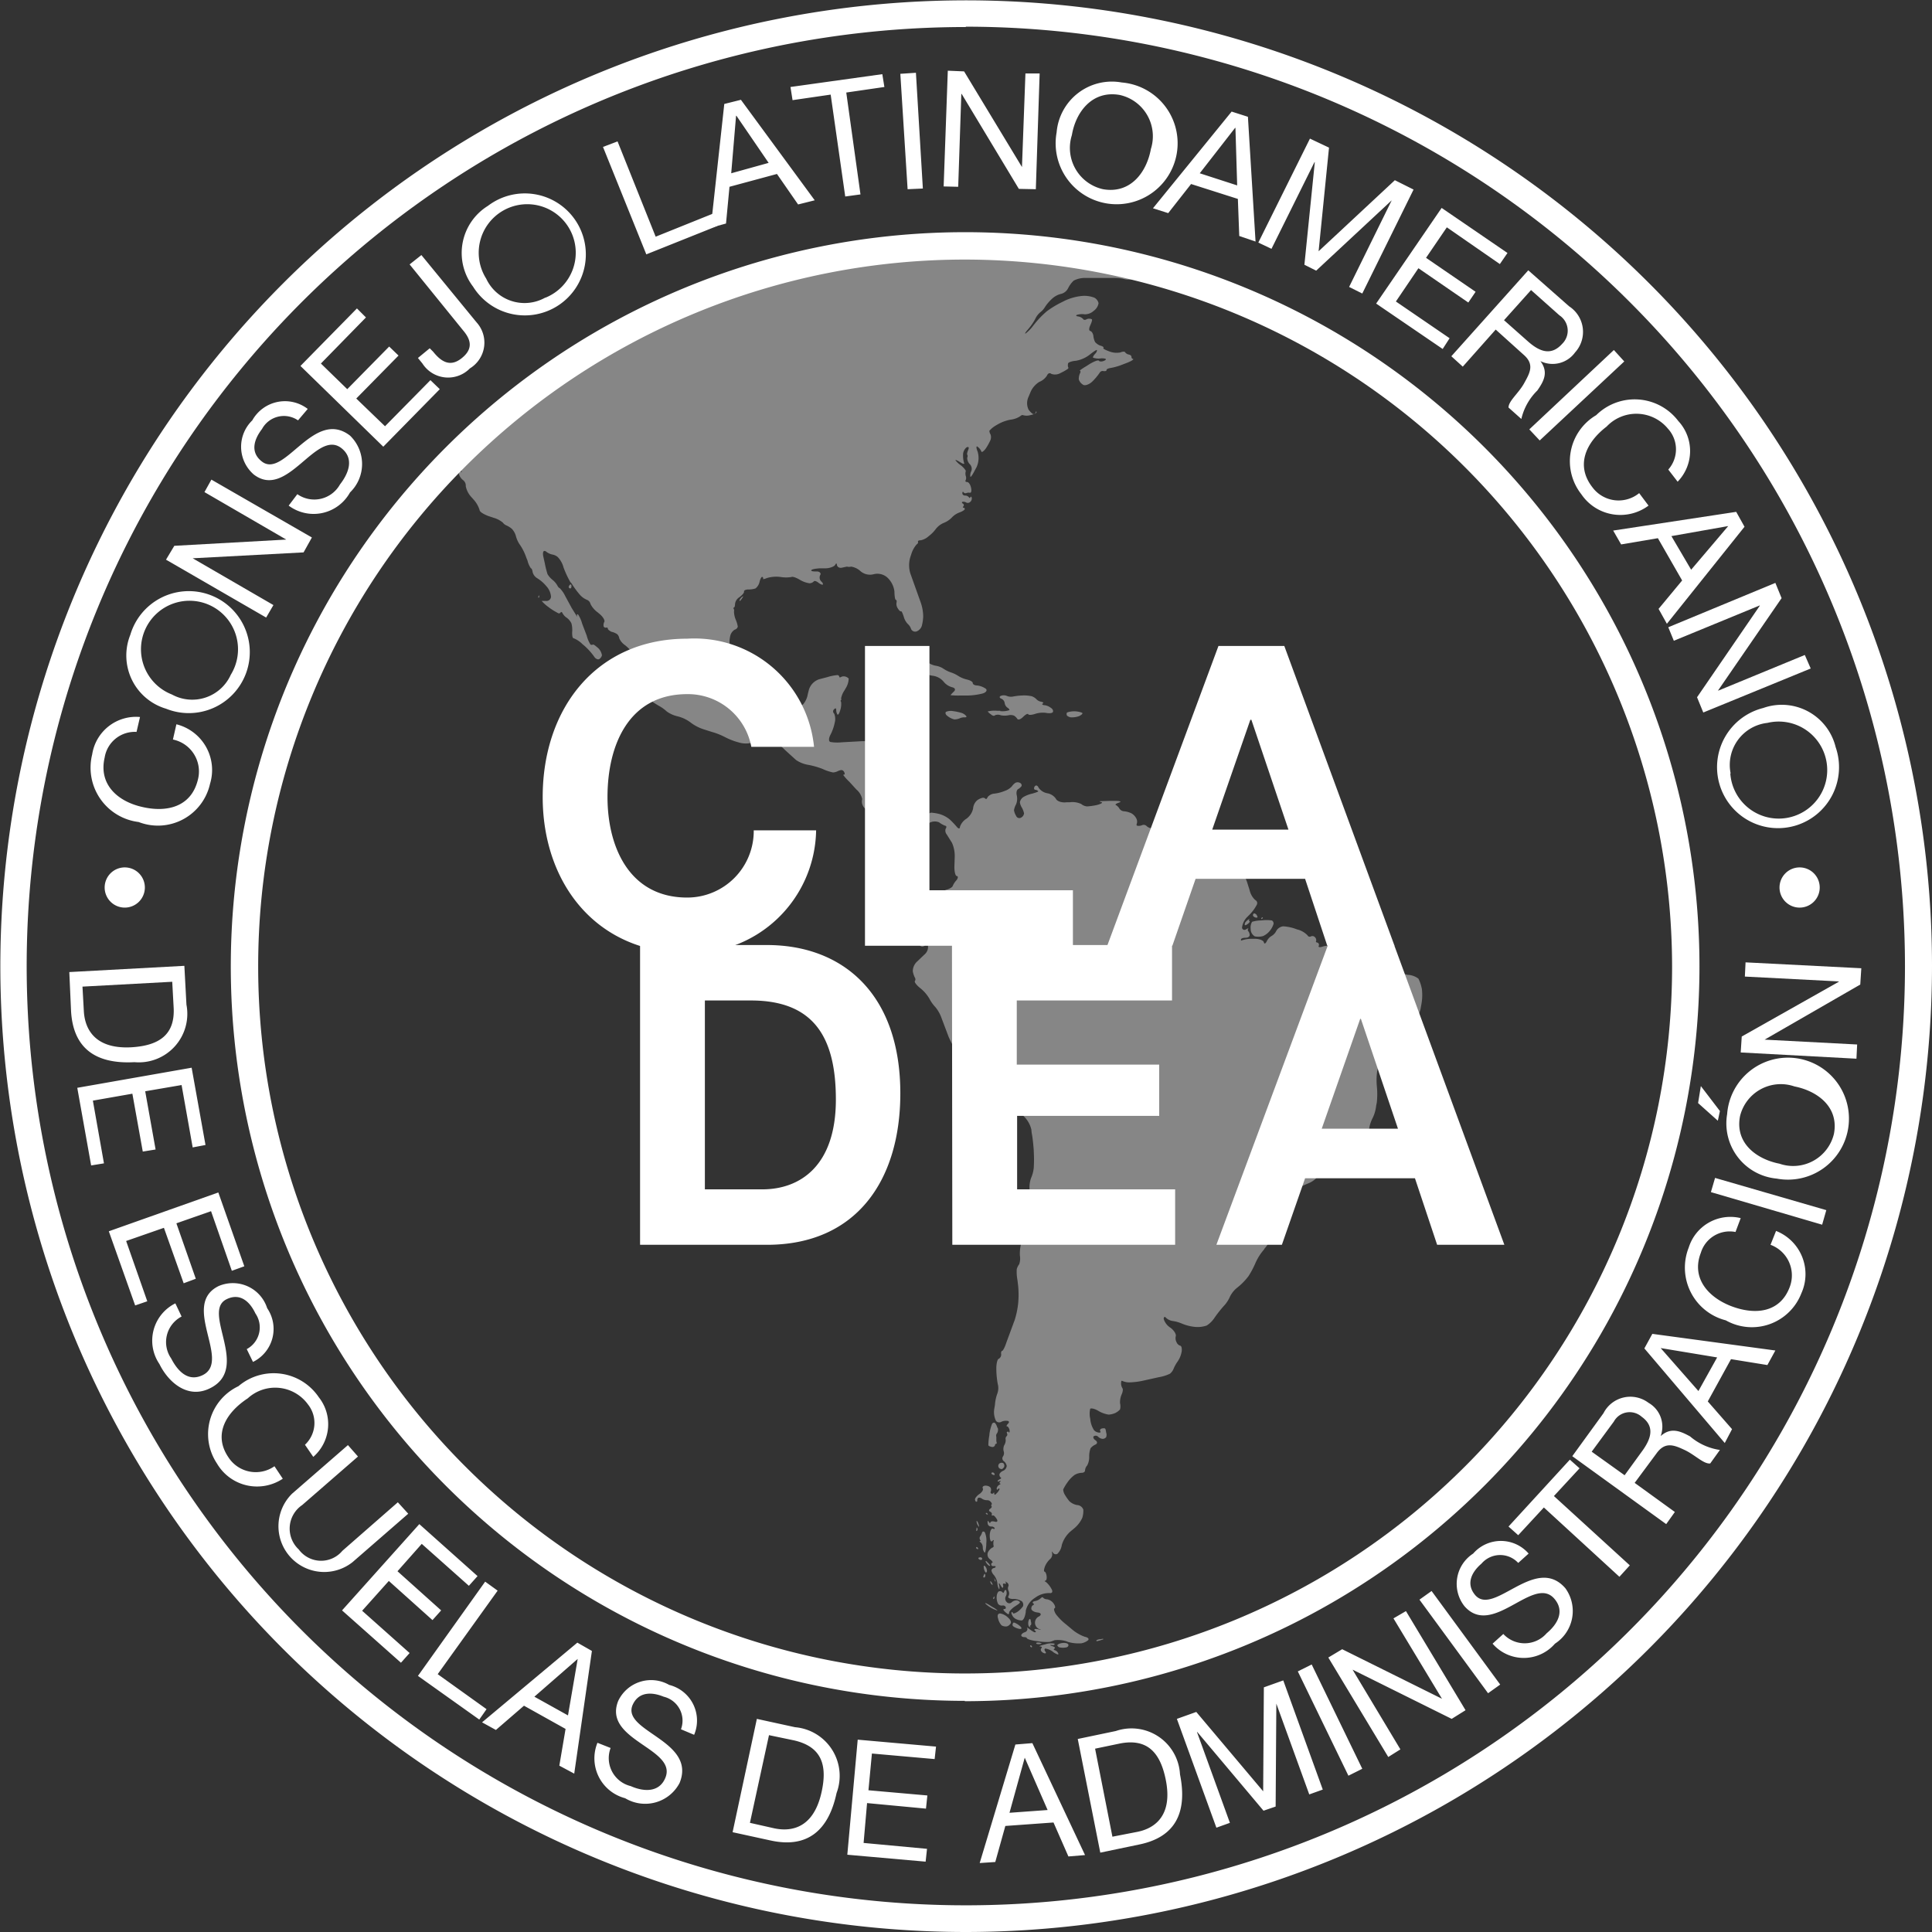
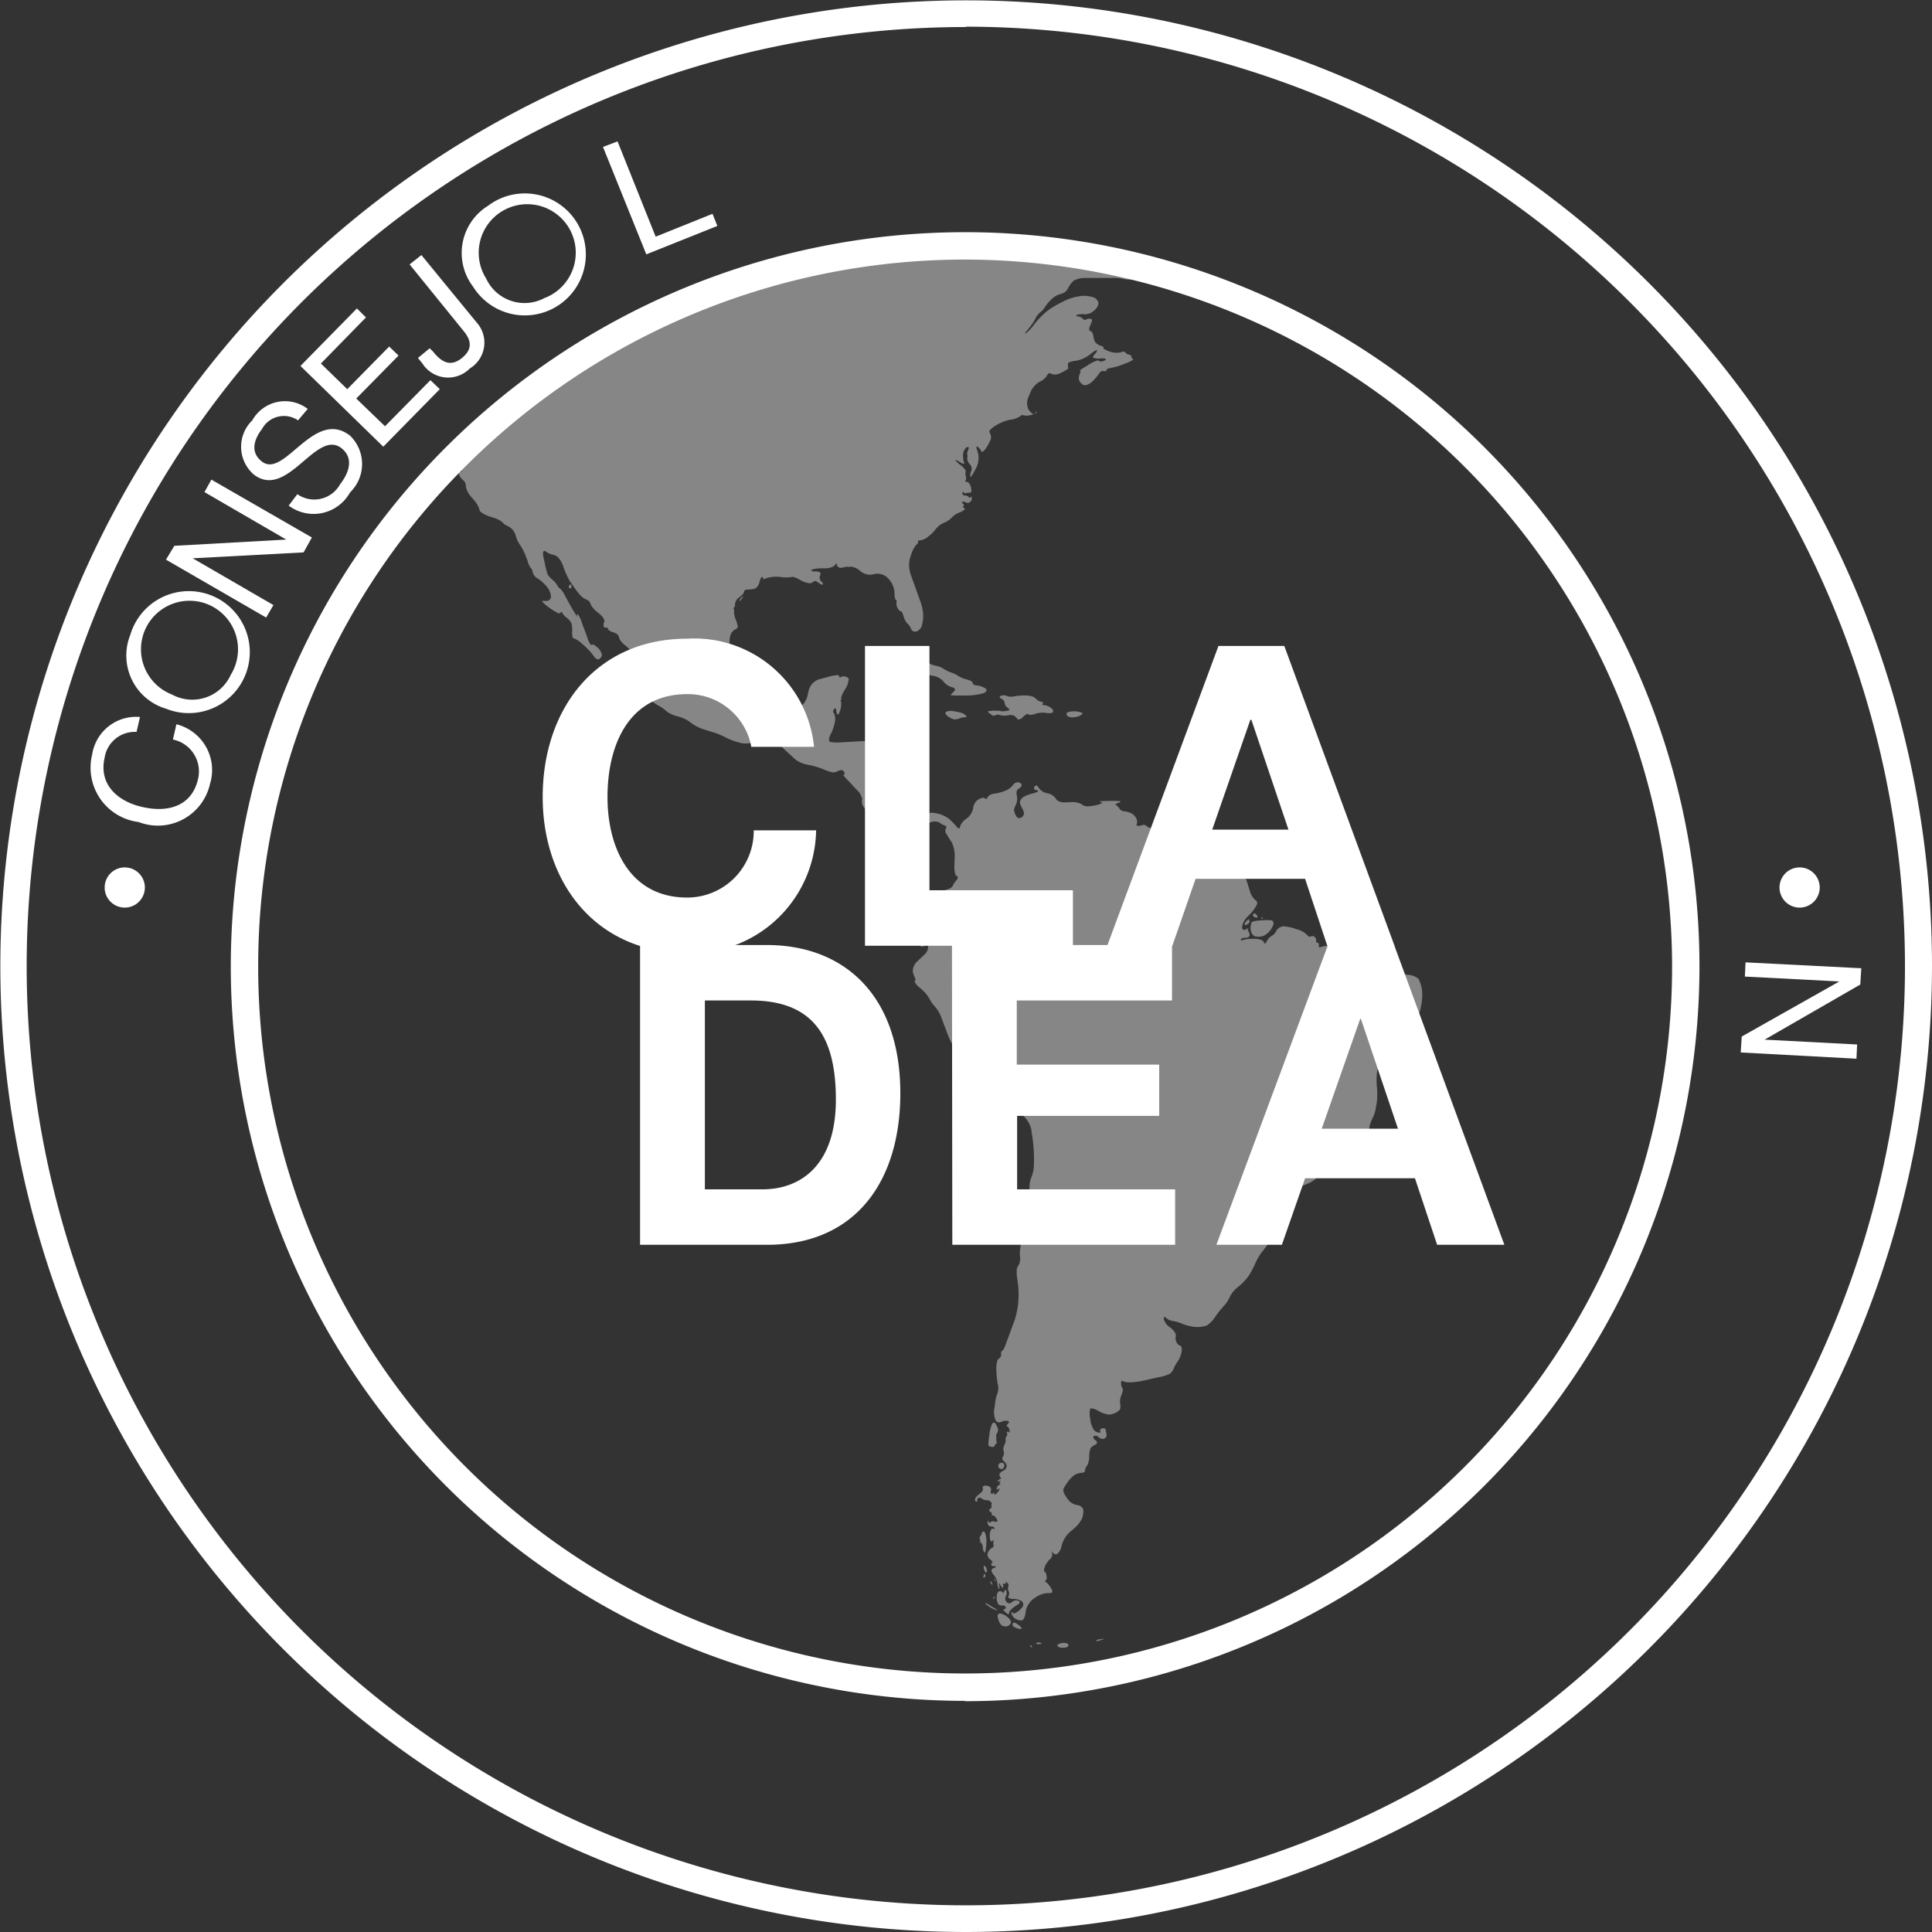
<svg xmlns="http://www.w3.org/2000/svg" viewBox="0 0 55.75 55.75">
  <rect x="0" y="0" width="55.75" height="55.75" fill="#333333" stroke="none" />
  <path fill="#868686" d="M28.3 44.51a.2.2 0 0 1 .06.15.22.22 0 0 0 .05.14c.02.02.04-.08.05-.22v-.04a.64.64 0 0 0-.04-.32c-.03-.04-.07-.03-.08 0a.35.35 0 0 1-.06.12.09.09 0 0 0 0 .09c.02.03.02.04 0 .04s-.02.01.02.04M28.43 46.27a.85.85 0 0 0 .26.17c.12.05.12.04 0-.04l-.07-.04c-.12-.08-.2-.12-.19-.09M21.34 17.33c0 .03.03 0 .07-.06s.05-.08.01-.05a.23.23 0 0 0-.08.1M36.03 26.53a.32.32 0 0 0-.08.07.1.1 0 0 0-.03.09c.01.02.05 0 .1-.04s.05-.07.03-.08-.02-.02 0-.04.01-.02-.02 0M29.04 45.9c-.02-.03-.04-.03-.06.02s-.03.05-.05.03a.09.09 0 0 0-.1-.03c-.03 0-.07.08-.07.16a.41.41 0 0 0 .04.2.13.13 0 0 0 .12.05.09.09 0 0 1 .1.04c.01.04 0 .06-.04.06s-.03.03.01.07a.6.6 0 0 0 .1.08c.02 0 .03-.02.03-.05s.07-.11.16-.17.16-.1.15-.13a.13.13 0 0 0-.1-.05.2.2 0 0 0-.14.06.1.1 0 0 1-.14-.01.14.14 0 0 1-.03-.16.2.2 0 0 0 .02-.16M28.87 46.56c-.07-.01-.1.05-.07.14a.43.43 0 0 0 .1.2.23.23 0 0 0 .16.03.19.19 0 0 0 .1-.08c.03-.04 0-.11-.07-.17a.43.43 0 0 0-.22-.12M27.5 20.52a.36.36 0 0 0-.2.02c-.03.02-.02.08.04.12a.5.5 0 0 0 .2.1.44.44 0 0 0 .15-.03.3.3 0 0 1 .15-.03c.04 0 .06-.01.04-.04a.3.3 0 0 0-.14-.09 1.56 1.56 0 0 0-.24-.05M28.66 46.12c0 .03.02.03.03 0s.01-.06 0-.05-.03.03-.03.05M28.64 45.7l-.05-.07c-.01-.01-.02 0-.01.03a.12.12 0 0 0 .05.07c.02.01.02 0 0-.03M28.73 45.63a.26.26 0 0 0-.04-.09l.01.05c.01.05.03.06.03.03M28.45 45.38c.01 0 .03-.02.03-.05a.22.22 0 0 0-.05-.13c-.04-.04-.05-.02-.04.05s.05.13.06.13" />
  <path fill="#868686" d="M33.03 7.98a.03.03 0 0 0 .02.03.74.74 0 0 0 .21-.17l.04-.04A20.83 20.83 0 0 0 13 13.3a.86.86 0 0 0 .14.17c.03.02.06.01.06-.01a.09.09 0 0 1 .1-.05c.05 0 .06.03.03.05a.1.1 0 0 0-.02.12c.02.05.02.06 0 .04s-.06-.05-.07-.04a.22.22 0 0 0 .01.12.34.34 0 0 0 .12.16.2.2 0 0 1 .07.17.64.64 0 0 0 .15.3l.08.09a.81.81 0 0 1 .17.3c0 .05.12.12.25.17l.15.05a.73.73 0 0 1 .27.14.24.24 0 0 0 .1.08.66.66 0 0 1 .16.1.5.5 0 0 1 .12.22.76.76 0 0 0 .12.25 1.55 1.55 0 0 1 .18.37l.03.07a.67.67 0 0 0 .1.23c.02 0 .04.04.05.11a.29.29 0 0 0 .14.18 1.08 1.08 0 0 1 .26.23.5.5 0 0 1 .13.3.13.13 0 0 1-.15.12h-.12a1.15 1.15 0 0 0 .2.18l.04.03a1.88 1.88 0 0 0 .25.15.06.06 0 0 0 .06-.03c.01-.02.04-.01.05.02a.37.37 0 0 0 .13.14.44.44 0 0 1 .13.16.76.76 0 0 1 .02.26c0 .1.01.17.05.17a.77.77 0 0 1 .25.17l.06.05a1.93 1.93 0 0 1 .27.3c.04.07.11.1.15.08a.19.19 0 0 0 .08-.11.37.37 0 0 0-.1-.2c-.08-.07-.14-.12-.16-.11a.08.08 0 0 1-.07 0 .88.88 0 0 1-.11-.26L16.8 18a.93.93 0 0 0-.12-.27c-.02-.01-.04 0-.03.03s0 .04 0 .03l-.15-.24-.19-.35a.85.85 0 0 0-.16-.23c-.02 0-.05-.04-.07-.08a.56.56 0 0 0-.14-.16.67.67 0 0 1-.14-.16 2.8 2.8 0 0 1-.08-.32l-.04-.18c-.03-.14 0-.2.07-.16a.44.44 0 0 0 .18.09.34.34 0 0 1 .16.07.68.68 0 0 1 .17.3 2.77 2.77 0 0 0 .2.43l.03.03a2.56 2.56 0 0 0 .25.34.55.55 0 0 0 .2.14.17.17 0 0 1 .1.12.68.68 0 0 0 .22.25l.02.02c.11.08.18.2.16.24a.2.2 0 0 0-.02.14.07.07 0 0 0 .08.03.03.03 0 0 1 .04.03c0 .03.05.06.1.09a.48.48 0 0 1 .17.07.21.21 0 0 1 .06.12.47.47 0 0 0 .17.2 1.42 1.42 0 0 1 .24.25 1.1 1.1 0 0 0 .2.21.81.81 0 0 1 .19.32.58.58 0 0 1 .04.3c-.02.05-.03.1 0 .13s0 .05-.04.06-.05.07-.03.13a.46.46 0 0 0 .12.18 2.4 2.4 0 0 0 .24.16 1.15 1.15 0 0 1 .24.17.88.88 0 0 0 .31.14 1.02 1.02 0 0 1 .38.18 1.24 1.24 0 0 0 .39.2l.22.07a2 2 0 0 1 .4.16 1.97 1.97 0 0 0 .4.15.71.71 0 0 0 .43-.02 1.38 1.38 0 0 1 .25-.1.87.87 0 0 1 .24.05 1.25 1.25 0 0 1 .36.25l.03.03.32.29a.87.87 0 0 0 .35.14 2.29 2.29 0 0 1 .42.12 1.26 1.26 0 0 0 .3.1.36.36 0 0 0 .14-.04.33.33 0 0 1 .1-.03.1.1 0 0 1 .08.06c.02.04.02.07 0 .07l-.03.01a1.48 1.48 0 0 0 .18.2l.2.22a.5.5 0 0 1 .17.28.27.27 0 0 0 .14.31c.06.03.1.04.1.01a.08.08 0 0 0-.02-.07c-.02-.02-.01-.03.01-.03s.07.05.11.1a.57.57 0 0 0 .2.15.23.23 0 0 1 .13.15.14.14 0 0 0 .06.11c.03.02.06.01.06-.01s.03-.02.05 0a.4.4 0 0 1 .06.1c.01.02.03.02.04 0a.32.32 0 0 1 .19 0 .42.42 0 0 1 .23.1c.04.06.1.1.12.08s.06.02.06.07.04.1.07.1a.3.3 0 0 0 .12-.05.08.08 0 0 0 .01-.13.2.2 0 0 1-.04-.11.75.75 0 0 1 .2-.17.32.32 0 0 1 .32-.04.71.71 0 0 0 .18.1c.03 0 .04.04.01.08a.17.17 0 0 0 .03.17l.15.24a.93.93 0 0 1 .08.39l-.01.31c0 .14.03.26.07.26s.04.06-.01.12a.57.57 0 0 0-.11.17c-.01.03-.09.08-.17.1a.2.2 0 0 0-.15.15.2.2 0 0 1-.06.15c-.03.01-.05.05-.04.07s-.08.08-.18.13-.2.15-.2.2a.87.87 0 0 1-.04.23.45.45 0 0 1-.12.19.4.4 0 0 0-.06.25.38.38 0 0 0 .08.25.1.1 0 0 0 .14-.01c.03-.04.06-.05.08-.02a.26.26 0 0 1 0 .14.3.3 0 0 1-.1.15l-.21.2a.38.38 0 0 0-.12.28.65.65 0 0 0 .06.18.09.09 0 0 1 0 .1c-.02.03.05.12.15.2a1.1 1.1 0 0 1 .27.31 1.06 1.06 0 0 0 .17.24 1.02 1.02 0 0 1 .18.32l.2.53a2.56 2.56 0 0 0 .24.44l.12.18a.95.95 0 0 1 .15.37.62.62 0 0 0 .19.34 3.17 3.17 0 0 0 .4.31v.01a2.54 2.54 0 0 0 .45.23 1.8 1.8 0 0 1 .43.25l.17.15a.79.79 0 0 1 .24.4l.01.1c.03.14.05.37.06.5v.03a3.85 3.85 0 0 1 0 .48.99.99 0 0 1-.08.3.8.8 0 0 0-.04.33v.17a1.13 1.13 0 0 1-.02.35.88.88 0 0 0-.04.27 1.77 1.77 0 0 1-.08.42l-.08.26a1.19 1.19 0 0 0-.06.43.51.51 0 0 1-.02.25.45.45 0 0 0-.07.14 1.26 1.26 0 0 0 .02.32l.02.17a2.61 2.61 0 0 1 0 .5 2.42 2.42 0 0 1-.1.48l-.24.65c-.04.13-.1.24-.12.24s-.04.04-.03.1a.14.14 0 0 1-.07.13c-.04.01-.07.14-.07.28a2.53 2.53 0 0 0 .04.44.46.46 0 0 1-.01.28 1.2 1.2 0 0 0-.07.33l-.02.12a.57.57 0 0 0 .05.34.12.12 0 0 0 .15.03.29.29 0 0 1 .17-.03c.06 0 .07.04.03.08s-.06.08-.03.08.06.06.07.1 0 .1-.02.07-.03-.02-.05-.01 0 .03 0 .05a.06.06 0 0 1-.01.07.1.1 0 0 0-.03.1.27.27 0 0 1-.04.16.26.26 0 0 0-.02.17.17.17 0 0 1-.02.16.1.1 0 0 0 .02.13.22.22 0 0 1 .09.14.17.17 0 0 1-.1.14c-.07.03-.11.08-.11.11a.1.1 0 0 0 .03.08c.03.01.02.04-.01.05a.2.2 0 0 0-.07.05c-.01.02.01.03.05.01s.04 0 .02.02-.03.04 0 .05 0 .02-.03.04a.15.15 0 0 0-.07.1c0 .04.02.05.04.02s.05-.02.04.01a.37.37 0 0 1-.09.12c-.03.04-.06.04-.06 0s-.01-.04-.02-.02a.05.05 0 0 1-.06.02.04.04 0 0 1-.02-.06.16.16 0 0 0 0-.1c-.02-.04-.08-.07-.15-.07s-.1.04-.08.08-.02.1-.08.15a.4.4 0 0 0-.14.14.09.09 0 0 0 .02.09c.03.01.04 0 .04-.03a.09.09 0 0 1 .03-.08.13.13 0 0 1 .11.03.27.27 0 0 0 .15.04.13.13 0 0 1 .1.05c.03.03.04.06.02.08a.03.03 0 0 0 0 .04c.02.02 0 .05-.04.08s-.04.06 0 .08.06.05.05.08 0 .04.03.03.07.04.11.1.02.1-.05.08-.12-.01-.13.02-.03.02-.05-.02-.04-.02-.03.04a.1.1 0 0 0 .1.1.11.11 0 0 1 .1.04c.01.03-.01.04-.05.02s-.09.08-.09.2.03.2.07.16.06-.04.04 0a.35.35 0 0 0 0 .13c.01.02 0 .05-.04.06a.32.32 0 0 0-.12.13.17.17 0 0 0 .05.2c.06.04.1.1.08.1a.05.05 0 1 0 .03.1c.03 0 .06 0 .06.02s-.02.03-.06.04a.08.08 0 0 0-.06.07.25.25 0 0 0 .07.13.49.49 0 0 1 .1.23.4.4 0 0 0 .05.18c.01 0 .02-.05 0-.12s0-.07.04 0 .06.09.07.07a.09.09 0 0 0 0-.08c0-.03.01-.04.05-.03s.05 0 .03-.04-.02-.03.03 0 .06.08.05.11a.15.15 0 0 0 0 .13.17.17 0 0 1 0 .16c-.03.04.03.08.13.08a.44.44 0 0 1 .26.07.14.14 0 0 1 .03.14.63.63 0 0 1-.16.16c-.06.04-.12.06-.13.04s-.01-.04-.03-.03-.02.03 0 .07a.24.24 0 0 0 .1.12.37.37 0 0 0 .18.05c.05 0 .1-.1.12-.25v-.03a.6.6 0 0 1 .26-.37l.06-.04a.67.67 0 0 1 .37-.1c.08.01.1-.05.04-.14a.67.67 0 0 0-.16-.19c-.03 0-.03-.02 0-.03s.04-.07.03-.14-.04-.12-.06-.12-.02-.05.01-.14a.6.6 0 0 1 .15-.22.18.18 0 0 0 .06-.17c-.01-.06 0-.06.02-.02a.1.1 0 0 0 .13.04.45.45 0 0 0 .13-.26.84.84 0 0 1 .24-.38l.12-.1a.85.85 0 0 0 .23-.3.66.66 0 0 0 .03-.24.2.2 0 0 0-.18-.13.43.43 0 0 1-.23-.12 1.67 1.67 0 0 1-.13-.19.32.32 0 0 1-.04-.14 1.21 1.21 0 0 1 .12-.2.87.87 0 0 1 .21-.22.44.44 0 0 1 .2-.06c.06 0 .1-.03.1-.07a.23.23 0 0 1 .06-.14.5.5 0 0 0 .06-.26.66.66 0 0 1 .04-.24.4.4 0 0 1 .15-.11c.05-.03.05-.08-.01-.12s-.08-.1-.04-.12a.1.1 0 0 1 .12.02.2.2 0 0 0 .13.06.13.13 0 0 0 .1-.05.2.2 0 0 0 0-.13.74.74 0 0 0-.02-.1c-.01-.03-.05-.03-.1-.02s-.07.05-.05.08 0 .04-.03.04a.22.22 0 0 1-.15-.07.7.7 0 0 1-.11-.33.63.63 0 0 1 0-.29c.03-.02.13 0 .23.06a.82.82 0 0 0 .3.11.53.53 0 0 0 .2-.05.44.44 0 0 0 .13-.1.38.38 0 0 0 0-.18.57.57 0 0 1 .05-.26c.03-.07.04-.14.02-.17a.26.26 0 0 1-.04-.14c0-.06.01-.09.04-.07a.48.48 0 0 0 .2.04 2.05 2.05 0 0 0 .4-.05l.45-.1a1.17 1.17 0 0 0 .32-.1.35.35 0 0 0 .1-.13 1.06 1.06 0 0 1 .12-.22.71.71 0 0 0 .12-.3c.01-.09-.01-.16-.05-.16a.18.18 0 0 1-.1-.1.25.25 0 0 1-.02-.18c.01-.06-.06-.17-.16-.24a.46.46 0 0 1-.19-.25c0-.06.03-.08.07-.03a.36.36 0 0 0 .2.09 1.08 1.08 0 0 1 .27.08 1.32 1.32 0 0 0 .37.09.81.81 0 0 0 .33-.04.75.75 0 0 0 .23-.23 3.6 3.6 0 0 1 .26-.33.92.92 0 0 0 .18-.27.76.76 0 0 1 .22-.27 1.8 1.8 0 0 0 .32-.33 2.6 2.6 0 0 0 .2-.38 1.53 1.53 0 0 1 .25-.39v-.01a.84.84 0 0 0 .2-.37 1.14 1.14 0 0 1 .05-.2.09.09 0 0 0 0-.07.73.73 0 0 1-.05-.2.52.52 0 0 1 .05-.26 1.58 1.58 0 0 1 .25-.3l.14-.13a1.88 1.88 0 0 1 .42-.27l.18-.08a.72.72 0 0 0 .26-.16c.01-.03.14-.06.27-.06l.22-.01a.54.54 0 0 0 .29-.07.78.78 0 0 1 .16-.15.48.48 0 0 0 .16-.22 1.74 1.74 0 0 1 .17-.34l.1-.16a1.33 1.33 0 0 0 .16-.43.98.98 0 0 1 .1-.3 1.05 1.05 0 0 0 .1-.35l.02-.1a2.32 2.32 0 0 0 0-.47 1.9 1.9 0 0 1 .01-.43.39.39 0 0 1 .16-.26.84.84 0 0 0 .24-.3l.02-.03a1.58 1.58 0 0 1 .28-.37 3.1 3.1 0 0 0 .32-.35l.02-.03a1.32 1.32 0 0 0 .21-.45l.02-.11a1.46 1.46 0 0 0 .02-.47 1.12 1.12 0 0 0-.1-.3.55.55 0 0 0-.31-.11 1.09 1.09 0 0 1-.45-.2l-.36-.29a1.42 1.42 0 0 0-.27-.18 1.65 1.65 0 0 0-.33-.03h-.12a1.72 1.72 0 0 1-.5-.08l-.03-.02a.61.61 0 0 0-.38-.02c-.08.03-.14.03-.13-.01a.07.07 0 0 0-.03-.1c-.04 0-.06-.03-.04-.05a.12.12 0 0 0-.03-.1.1.1 0 0 0-.12-.03.07.07 0 0 1-.1-.03.63.63 0 0 0-.26-.16l-.04-.01a1.32 1.32 0 0 0-.4-.09.26.26 0 0 0-.2.13.34.34 0 0 1-.14.15.36.36 0 0 0-.14.16c-.04.07-.07.07-.08.02s-.12-.1-.26-.1h-.12a.91.91 0 0 0-.27.05c-.01.01-.01 0-.01-.03s.06-.05.13-.05.12-.03.12-.08a.18.18 0 0 0-.04-.11.05.05 0 0 1 0-.07c.01-.02-.02-.01-.07.02a.07.07 0 0 1-.11-.05.52.52 0 0 1 .15-.31l.08-.08a1.18 1.18 0 0 0 .2-.28.1.1 0 0 0-.05-.13.55.55 0 0 1-.16-.28L36 25.5a1 1 0 0 0-.13-.28c-.03-.02-.06-.03-.07-.02s-.05 0-.07-.04a.9.9 0 0 0-.17-.17 1.67 1.67 0 0 0-.32-.18.47.47 0 0 0-.22-.06c-.01.01-.02 0-.02-.01s-.07-.06-.15-.08a1.95 1.95 0 0 0-.41-.02h-.16a.51.51 0 0 1-.36-.1.58.58 0 0 0-.24-.17.25.25 0 0 1-.15-.15.5.5 0 0 0-.17-.23.55.55 0 0 0-.18-.1.22.22 0 0 1-.1-.06.12.12 0 0 0-.12-.02.24.24 0 0 1-.12.02c-.04 0-.05-.02-.04-.05a.2.2 0 0 0 0-.14.36.36 0 0 0-.15-.17.6.6 0 0 0-.22-.06.17.17 0 0 1-.13-.08.27.27 0 0 0-.1-.1c-.03-.01 0-.04.09-.07s.03-.05-.12-.05h-.15l-.28.01c-.02.01.01.02.05.03s-.02.05-.14.08a1.88 1.88 0 0 1-.28.04.3.3 0 0 1-.17-.07.6.6 0 0 0-.33-.05h-.09c-.14.02-.28-.03-.31-.1a.38.38 0 0 0-.25-.16.39.39 0 0 1-.25-.16c-.03-.07-.08-.08-.11-.04s-.03.09.01.1a.13.13 0 0 1 .09.04c0 .02-.07.04-.17.07a.88.88 0 0 0-.26.1.23.23 0 0 0-.1.15.39.39 0 0 0 .06.16.6.6 0 0 1 .06.16.16.16 0 0 1-.08.12.1.1 0 0 1-.15-.05.44.44 0 0 1-.06-.16.5.5 0 0 1 .06-.17.44.44 0 0 0 .02-.26c-.02-.08 0-.16.04-.18a.3.3 0 0 0 .1-.09.08.08 0 0 0-.05-.09.14.14 0 0 0-.13 0 .35.35 0 0 0-.1.1.5.5 0 0 1-.2.13 1.16 1.16 0 0 1-.3.08.28.28 0 0 0-.2.1c-.02.05-.05.07-.06.05a.1.1 0 0 0-.08-.03.4.4 0 0 0-.17.08.35.35 0 0 0-.11.23.49.49 0 0 1-.2.3.44.44 0 0 0-.18.23c0 .06-.04.06-.09 0a2.7 2.7 0 0 0-.2-.21.83.83 0 0 0-.3-.16 1.4 1.4 0 0 0-.24-.04.15.15 0 0 0-.11.08c-.02.05-.06.07-.08.06a.4.4 0 0 0-.2.04.72.72 0 0 1-.32.04.26.26 0 0 1-.18-.1.23.23 0 0 0-.07-.1l-.15-.12a.82.82 0 0 1-.17-.21 1.34 1.34 0 0 1-.09-.2 1.15 1.15 0 0 1 .02-.33l.1-.64a.45.45 0 0 0-.1-.37 1.34 1.34 0 0 0-.29-.17 1.2 1.2 0 0 0-.4-.04l-.54.03a1.22 1.22 0 0 1-.33-.01c-.05-.02-.05-.1 0-.2a1.36 1.36 0 0 0 .13-.37.4.4 0 0 0-.02-.25.08.08 0 0 1-.02-.1c.02-.03.05-.05.06-.05s.02.02.02.05a.26.26 0 0 0 .03.12c.02.04.06-.02.09-.13a.55.55 0 0 0 .02-.23.03.03 0 0 1 0-.05.03.03 0 0 0 0-.04.59.59 0 0 1 .1-.24l.04-.07a.55.55 0 0 0 .08-.27.21.21 0 0 0-.11-.06.17.17 0 0 0-.12.02c-.02.01-.04.01-.04-.01a.06.06 0 0 0-.05-.05 1.36 1.36 0 0 0-.3.06l-.23.06a.46.46 0 0 0-.3.31l-.03.12a.6.6 0 0 1-.14.3c-.04.02-.07.07-.07.1a.1.1 0 0 1-.04.07.27.27 0 0 1-.18 0 .92.92 0 0 0-.37.02l-.16.05a.52.52 0 0 1-.33 0 .72.72 0 0 0-.2-.1.59.59 0 0 1-.17-.1.7.7 0 0 1-.13-.2 2.35 2.35 0 0 0-.18-.3.54.54 0 0 1-.11-.26.38.38 0 0 0-.07-.2.62.62 0 0 1-.08-.32 3.37 3.37 0 0 0-.02-.44.76.76 0 0 1 .02-.33.3.3 0 0 1 .12-.15.12.12 0 0 0 .09-.09.92.92 0 0 0-.06-.2.65.65 0 0 1-.05-.23.13.13 0 0 0-.01-.09c-.02 0-.01-.02.01-.03s.03-.05.03-.1a.27.27 0 0 1 .13-.2c.08-.06.14-.13.13-.16s.05-.06.12-.06a.64.64 0 0 0 .21-.03.33.33 0 0 0 .12-.2c.02-.08.06-.15.08-.13a.04.04 0 0 1 .02.05c-.01.02.04.01.11-.02a.95.95 0 0 1 .4-.03.97.97 0 0 0 .31 0c.03-.02.14.02.24.08a.76.76 0 0 0 .27.1.17.17 0 0 0 .13-.05c.02-.03.08-.01.13.03s.11.07.13.06 0-.06-.05-.1a.16.16 0 0 1-.02-.18c.03-.05-.02-.1-.1-.1s-.16 0-.16-.03.1-.05.24-.06h.16c.13 0 .26-.05.29-.1s.04-.06.05 0 .07.1.15.08l.14-.03a.23.23 0 0 0 .12 0 .53.53 0 0 1 .28.14.42.42 0 0 0 .37.08.43.43 0 0 1 .4.1.66.66 0 0 1 .2.4c0 .13.02.24.04.24s.03.03.02.08a.23.23 0 0 0 .04.17c.03.05.07.09.09.08s.05.07.08.16a.49.49 0 0 0 .11.2.33.33 0 0 1 .1.15.13.13 0 0 0 .16.07.26.26 0 0 0 .15-.16 1.3 1.3 0 0 0 .04-.27 1.26 1.26 0 0 0-.07-.4l-.3-.84a.81.81 0 0 1 0-.48l.03-.09a.77.77 0 0 1 .15-.27.07.07 0 0 0 .04-.08c-.01-.02.02-.04.08-.04a.48.48 0 0 0 .23-.12 1 1 0 0 0 .2-.2.56.56 0 0 1 .23-.18.66.66 0 0 0 .23-.15.58.58 0 0 1 .22-.15c.09-.03.16-.08.16-.1a.04.04 0 0 0-.04-.04c-.02 0-.02-.02 0-.04a.05.05 0 0 0-.02-.08c-.03-.02-.03-.05 0-.05a.15.15 0 0 1 .1.02.1.1 0 0 0 .12-.02.13.13 0 0 0 .04-.12c-.01-.03-.03-.04-.04-.01s-.03.02-.04 0a.14.14 0 0 0-.11-.05c-.05 0-.08-.03-.08-.07s.02-.05.03-.03a.07.07 0 0 0 .08.03.19.19 0 0 1 .11-.01c.04 0 .05-.06.03-.15s-.07-.16-.11-.16-.06-.02-.05-.04.03-.07.01-.13a.25.25 0 0 1 0-.15c0-.01-.05-.09-.14-.16a.7.7 0 0 1-.16-.15c0-.02.06.01.14.06s.13.06.11.02a.75.75 0 0 1-.03-.23.28.28 0 0 1 .1-.22c.06-.03.08 0 .05.07s-.04.13-.03.14.02.04 0 .09a.26.26 0 0 0 .08.19.19.19 0 0 1 .04.19.27.27 0 0 0-.03.16c0 .04.06-.04.12-.16l.06-.11a.64.64 0 0 0 .03-.45c-.05-.12-.04-.18.01-.13a.33.33 0 0 1 .1.13c0 .03.06 0 .12-.08a1.51 1.51 0 0 0 .14-.25.23.23 0 0 0 0-.17.2.2 0 0 1-.03-.1.73.73 0 0 1 .2-.16 1.18 1.18 0 0 1 .41-.16.63.63 0 0 0 .28-.1c.03-.03.07-.04.08-.03a.39.39 0 0 0 .21 0c.1-.02.19-.06.18-.09s-.01-.03-.02 0a.08.08 0 0 1-.07.06c-.02 0-.09-.06-.14-.13a.43.43 0 0 1 0-.37l.05-.12a.65.65 0 0 1 .26-.31.47.47 0 0 0 .22-.18c.03-.07.08-.09.13-.05a.32.32 0 0 0 .27-.03 1.3 1.3 0 0 0 .21-.12.04.04 0 0 0 0-.05.22.22 0 0 1 0-.1c0-.03.1-.07.23-.08a.9.9 0 0 0 .4-.18c.1-.08.19-.14.2-.13s0 .06-.04.1-.08.1-.07.12a.48.48 0 0 0 .24.02c.12 0 .17.02.1.06s-.15.04-.17.01-.14.02-.26.09l-.11.07c-.12.07-.2.13-.18.13s.03.03 0 .08a.4.4 0 0 0-.03.17.28.28 0 0 0 .12.15c.05.04.18 0 .28-.1a1.8 1.8 0 0 0 .2-.24.1.1 0 0 1 .12-.05c.04 0 .08 0 .08-.03s.05-.05.11-.06a1.72 1.72 0 0 0 .35-.1l.13-.05c.13-.05.2-.1.18-.11a.06.06 0 0 1-.05-.07c0-.02-.03-.05-.08-.06a.17.17 0 0 1-.1-.06c-.01-.03-.07-.03-.14 0a.58.58 0 0 1-.32-.03c-.11-.04-.19-.08-.17-.1s-.02-.05-.1-.07a.38.38 0 0 1-.14-.1.52.52 0 0 1-.05-.18c-.01-.07-.05-.13-.09-.14s-.04-.07 0-.16.07-.17.04-.18a.18.18 0 0 0-.14 0c-.04.03-.1.02-.1 0a.25.25 0 0 0-.16-.08c-.06-.01-.06-.04 0-.05a.5.5 0 0 1 .2-.01.38.38 0 0 0 .26-.1.34.34 0 0 0 .14-.22.24.24 0 0 0-.12-.16.8.8 0 0 0-.36-.05 1.52 1.52 0 0 0-.48.13l-.1.05a2.74 2.74 0 0 0-.43.26 2.6 2.6 0 0 0-.35.36l-.04.05a1.18 1.18 0 0 1-.22.23c-.04.02-.01-.03.06-.11a1.75 1.75 0 0 0 .21-.3.55.55 0 0 1 .15-.2.54.54 0 0 0 .14-.16 1.25 1.25 0 0 1 .21-.24.57.57 0 0 1 .25-.13.31.31 0 0 0 .2-.16.77.77 0 0 1 .16-.22.7.7 0 0 1 .34-.08h.8a1.33 1.33 0 0 1 .35.04.6.6 0 0 0 .32-.04c.13-.04.23-.06.23-.04" />
  <path fill="#868686" d="M36.44 26.48c-.01-.02-.03 0-.04.01s0 .04.01.03.04-.03.03-.04M36.09 26.8a.24.24 0 0 0 .12.22.5.5 0 0 0 .24-.01.53.53 0 0 0 .2-.16.57.57 0 0 0 .1-.19.1.1 0 0 0-.05-.1 1.12 1.12 0 0 0-.3 0 .93.93 0 0 0-.27.04.33.33 0 0 0-.04.21M36.27 26.41c-.03-.04-.07-.06-.09-.05a.06.06 0 0 0-.02.07.13.13 0 0 0 .1.05c.03 0 .04-.03 0-.07M28.36 20.01c.1-.03.14-.1.08-.14a.56.56 0 0 0-.24-.09c-.07 0-.13-.03-.13-.07s-.08-.08-.16-.1a.83.83 0 0 1-.25-.1.93.93 0 0 0-.2-.1.87.87 0 0 1-.23-.11.56.56 0 0 0-.23-.09.52.52 0 0 1-.24-.11.83.83 0 0 0-.35-.13 3.37 3.37 0 0 0-.37-.03 1.32 1.32 0 0 0-.34.06 1.61 1.61 0 0 0-.3.12.26.26 0 0 0-.1.14.16.16 0 0 1-.08.11c-.03.01-.03.02 0 .03a.27.27 0 0 0 .16-.05.92.92 0 0 1 .2-.08.52.52 0 0 0 .17-.08.39.39 0 0 1 .2-.06.56.56 0 0 1 .16.02c.02 0 0 .03-.03.04s-.06.05-.04.07a.61.61 0 0 0 .25.05.86.86 0 0 1 .33.09.81.81 0 0 0 .3.1.49.49 0 0 1 .3.16.48.48 0 0 0 .25.17c.09.02.11.07.06.12s-.1.1-.1.11a2.05 2.05 0 0 0 .28.01h.21a1.9 1.9 0 0 0 .44-.06M28.87 20.51h-.1a.82.82 0 0 0-.27.02.42.42 0 0 0 .09.08c.04.04.1.06.12.03a.23.23 0 0 1 .17 0 .57.57 0 0 0 .22 0 .28.28 0 0 1 .16.01.33.33 0 0 1 .1.1c.03.03.1 0 .16-.06s.13-.11.15-.08.11.02.2-.01a.71.71 0 0 1 .31-.03c.1.02.18.01.2-.02s0-.09-.05-.12a.39.39 0 0 0-.18-.08c-.06 0-.1-.03-.06-.05s0-.04-.04-.05a.25.25 0 0 1-.13-.06.36.36 0 0 0-.15-.1 1.06 1.06 0 0 0-.29-.02 1.65 1.65 0 0 0-.25.03.31.31 0 0 1-.18-.02.23.23 0 0 0-.17 0c-.05.02-.04.06.01.08a.16.16 0 0 1 .1.12.2.2 0 0 0 .08.14c.04.02.06.06.06.07a.59.59 0 0 1-.27.03M29.01 20.02h-.03.03M30.79 20.56a.09.09 0 0 0 0 .09.21.21 0 0 0 .16.05.6.6 0 0 0 .2-.04c.05-.03.1-.06.08-.09a.63.63 0 0 0-.44-.01M31.79 47.3a.28.28 0 0 0-.15.03v.03a.87.87 0 0 0 .15-.04c.07-.02.07-.03 0-.03M28.78 41.2a.32.32 0 0 0-.07-.14c-.03-.02-.06 0-.08.02a1.23 1.23 0 0 0-.08.31v.02a1.71 1.71 0 0 0-.03.29c0 .02.04.04.09.05a.08.08 0 0 0 .1-.04c0-.03.02-.05.04-.05s.01-.03 0-.08V41.46a.1.1 0 0 1 .02-.1.19.19 0 0 0 .02-.16M29.25 46.82a.08.08 0 0 0-.03.08c0 .03.09.08.18.1s.1-.02.03-.08-.15-.1-.18-.1M28.4 45.52c.02 0 .04-.04.03-.08s-.02-.03-.04.01-.02.07 0 .07M29.74 47.52c.02.02.04.02.04 0a.04.04 0 0 0-.04-.04c-.02 0-.02.02 0 .04M30.59 47.54a.44.44 0 0 0 .16 0c.05 0 .09-.04.08-.08s-.09-.06-.17-.05-.15.04-.15.07a.1.1 0 0 0 .08.06M28.9 42.4c.04-.02.08-.06.08-.09a.1.1 0 0 0-.03-.09.11.11 0 0 0-.11.01.09.09 0 0 0 .06.16M30 47.4c-.06-.01-.1 0-.1.02s.06.03.12.02.04-.02-.02-.04M16.41 16.94a.05.05 0 0 0 .04.04c.03 0 .04-.02.04-.07s-.03-.05-.04-.04a.11.11 0 0 0-.04.07" />
-   <path fill="#fff" d="M26.16 24.1c0-.02-.02-.03-.03 0a.04.04 0 0 0 0 .05c.03 0 .04-.01.03-.04" />
-   <path fill="#868686" d="M15.56 17.2c0-.02 0-.03-.02 0s0 .04 0 .05.02-.01.02-.04M28.64 42.55c.04.02.07.02.06-.01a.06.06 0 0 0-.07-.05c-.03.01-.03.04.01.06M28.18 43.9a.25.25 0 0 0 .04.12c.04.06.04.04.02-.03s-.05-.11-.06-.1M28.5 43.69c-.01-.03-.04-.04-.05-.03s0 .03.03.04.03.01.02-.01M30.4 47.68c.1.06.15.08.14.04a.16.16 0 0 0-.1-.1c-.04-.01-.04-.03-.01-.05s0-.05-.07-.07-.07-.04-.01-.03.09-.01.08-.04a.5.5 0 0 0-.27.02c-.13.03-.2.06-.15.06s.07.03.04.05a.07.07 0 0 0 0 .09.17.17 0 0 0 .1.06c.04 0 .04-.02.01-.06s-.02-.07 0-.08a.47.47 0 0 1 .23.1M28.48 45.06c-.04-.02-.05-.02-.03.02a.3.3 0 0 0 .09.1c.02.01.04 0 .03-.01a.36.36 0 0 0-.09-.1M28.26 45c.04.02.07.02.08-.01s-.02-.06-.07-.05-.05.03-.01.06M28.17 44.16c0 .02.01.03.03 0a.06.06 0 0 0 0-.06c0-.02-.02-.03-.02-.01l-.01.07M29.57 47.1c-.06.02-.1.06-.1.09s.04.05.08.05.08.01.08.03.1.06.24.08l.08.01a1.48 1.48 0 0 0 .32.02c.04 0 .11-.03.16-.05a.84.84 0 0 1 .34.03l.05.02a1.1 1.1 0 0 0 .38.04.44.44 0 0 0 .2-.09c.03-.04 0-.08-.1-.1a1.18 1.18 0 0 1-.35-.2l-.18-.15a1.67 1.67 0 0 1-.3-.3c-.05-.08-.07-.16-.04-.17s.02-.07-.02-.13a.3.3 0 0 0-.19-.13c-.06 0-.11-.03-.12-.05s-.04-.01-.07.02a.32.32 0 0 1-.16.08c-.06.01-.09.04-.06.06s.03.05 0 .06-.05.05-.05.1.08.1.18.11.12.06.05.11a.2.2 0 0 0 0 .37c.06.02.06.03-.01.01s-.13-.02-.13 0a.04.04 0 0 0 .02.04.02.02 0 0 1 0 .04c-.02.01-.08-.03-.15-.08s-.1-.07-.08-.04 0 .1-.07.12" />
-   <path fill="#868686" d="M29.75 46.77c-.02-.07-.05-.07-.07 0s-.01.15.02.17.05.02.03 0-.01-.03.01-.04.03-.06 0-.13M28.2 44.7c.03 0 .04 0 .02-.03s-.04-.04-.05-.02 0 .03.03.05" />
  <path fill="#fff" d="M27.87 55.75a27.87 27.87 0 1 1 27.88-27.88 27.9 27.9 0 0 1-27.88 27.88m0-54.97a27.1 27.1 0 1 0 27.1 27.1A27.12 27.12 0 0 0 27.87.77" />
  <path fill="#fff" d="M27.84 49.08a21.19 21.19 0 1 1 21.2-21.19 21.21 21.21 0 0 1-21.2 21.2m0-41.6a20.4 20.4 0 1 0 20.41 20.4 20.43 20.43 0 0 0-20.4-20.4M3.94 21.12a.88.88 0 0 0-.92.74c-.18.78.38 1.26 1.06 1.42.74.18 1.44 0 1.63-.78a.94.94 0 0 0-.72-1.16l.1-.44a1.36 1.36 0 0 1 .97 1.72A1.54 1.54 0 0 1 4 23.72a1.58 1.58 0 0 1-1.34-1.95 1.28 1.28 0 0 1 1.38-1.08Z" />
  <path fill="#fff" d="M3.76 18.32a1.76 1.76 0 1 1 1.03 2.13 1.6 1.6 0 0 1-1.03-2.13m2.9 1.15a1.4 1.4 0 1 0-1.7.57 1.22 1.22 0 0 0 1.7-.57M4.79 16.15l.24-.4 3.23-.18L5.9 14.2l.2-.36 2.9 1.67-.24.43-3.2.17 2.33 1.35-.21.36ZM8.6 12.13a.72.72 0 0 0-1.04.25c-.23.3-.35.67 0 .94.65.5 1.5-1.55 2.54-.75a1.14 1.14 0 0 1 0 1.64 1.2 1.2 0 0 1-1.77.38l.25-.33a.85.85 0 0 0 1.23-.28c.25-.32.42-.75.04-1.05-.73-.56-1.56 1.51-2.53.76a1.06 1.06 0 0 1-.04-1.56 1.08 1.08 0 0 1 1.6-.33ZM8.67 10.56 10.3 8.9l.26.26-1.3 1.33.76.74 1.21-1.23.27.26-1.22 1.24.83.8 1.31-1.33.27.26-1.63 1.66ZM13.75 9.3a.87.87 0 0 1-.19 1.33.88.88 0 0 1-1.37-.14l-.13-.16.34-.28.1.1c.24.3.5.45.83.18.32-.26.27-.52.03-.8l-1.54-1.9.34-.27ZM14.08 5.94a1.76 1.76 0 1 1-.43 2.33 1.6 1.6 0 0 1 .43-2.33m1.66 2.65a1.4 1.4 0 1 0-1.71-.55 1.22 1.22 0 0 0 1.7.55M17.4 4.24l.42-.16 1.1 2.75 1.64-.66.14.35-2.05.82Z" />
-   <path fill="#fff" d="m20.9 3 .48-.12 2.13 2.9-.48.12-.61-.88-1.37.37-.1 1.06-.44.12ZM21.1 5l1.08-.3-.93-1.36h-.01ZM23.97 2.73l-1.1.16-.06-.38 2.65-.37.06.37-1.1.16.41 2.94-.44.06ZM25.98 2.13l.45-.03.2 3.34-.44.02ZM27.35 2.04l.47.02 1.67 2.76.1-2.7H30l-.11 3.34-.49-.01-1.65-2.74h-.01l-.09 2.68-.42-.01ZM32.37 2.38a1.76 1.76 0 1 1-1.88 1.44 1.6 1.6 0 0 1 1.88-1.44m-.54 3.08c.8.14 1.26-.5 1.38-1.16a1.22 1.22 0 0 0-.9-1.56c-.8-.14-1.27.5-1.38 1.16a1.22 1.22 0 0 0 .9 1.56M35.54 3.22l.47.15.22 3.6-.47-.16-.04-1.07-1.35-.43-.66.84-.44-.14ZM34.62 5l1.08.35-.05-1.66h-.01ZM37.8 4l.55.26-.3 2.99 2.2-2.05.54.27-1.48 3-.38-.19 1.23-2.5-2.18 2.03-.34-.17.3-2.96h-.01l-1.24 2.5-.38-.18ZM41.6 6l1.9 1.3-.22.32-1.53-1.06-.6.88 1.43.98-.21.31-1.44-.99-.65.96 1.55 1.06-.2.31-1.92-1.31ZM44.1 7.8l1.18 1.04a.88.88 0 0 1 .17 1.33.8.8 0 0 1-1 .25c.24.32.1.58-.09.85a1.68 1.68 0 0 0-.46.82l-.37-.33c0-.19.29-.41.45-.7s.31-.54-.01-.82l-.81-.73-.95 1.07-.33-.3Zm0 2.06c.31.27.65.43.98.06A.53.53 0 0 0 45 9.1l-.82-.73-.78.87ZM46.57 10.1l.3.33-2.44 2.28-.3-.32ZM48.14 13.55a.88.88 0 0 0-.01-1.18 1.18 1.18 0 0 0-1.77-.06c-.6.46-.9 1.12-.41 1.75a.94.94 0 0 0 1.35.17l.27.36a1.36 1.36 0 0 1-1.94-.33 1.54 1.54 0 0 1 .43-2.28 1.58 1.58 0 0 1 2.37.17 1.27 1.27 0 0 1-.02 1.75ZM50.1 14.77l.24.43L48.1 18l-.24-.43.68-.82-.7-1.22-1.06.18-.23-.4Zm-1.87.7.57.97 1.07-1.26ZM51.23 16.82l.18.44-1.83 2.66v.01l2.5-1.03.17.39-3.1 1.27-.18-.44 1.81-2.64v-.01l-2.48 1.02-.16-.39ZM52.97 21.56a1.76 1.76 0 1 1-2.09-1.13 1.6 1.6 0 0 1 2.09 1.13m-3.04.76A1.4 1.4 0 1 0 51 20.86a1.22 1.22 0 0 0-1.06 1.46M5.32 27.87l.06 1.12a1.4 1.4 0 0 1-1.5 1.66c-1.11.06-1.77-.39-1.83-1.48L2 28.05Zm-2.94.6.04.72c.02.3.15 1.1 1.38 1.03.79-.05 1.26-.36 1.21-1.16l-.04-.73ZM5.53 30.81l.4 2.23-.37.07-.32-1.8-1.05.18.3 1.68-.37.06-.3-1.67-1.14.2.32 1.81-.37.06-.4-2.24ZM6.3 34.41l.75 2.13-.36.13-.6-1.72-1 .35.56 1.6-.35.13-.57-1.6-1.09.38.61 1.74-.35.12-.76-2.14ZM7.12 38.93a.71.71 0 0 0 .25-1.03c-.16-.34-.44-.6-.83-.41-.74.36.7 1.99-.48 2.57-.64.32-1.2-.17-1.46-.7a1.2 1.2 0 0 1 .46-1.75l.18.38a.83.83 0 0 0-.3 1.21c.18.35.48.69.91.48.83-.41-.64-2.03.46-2.57a1.04 1.04 0 0 1 1.4.64 1.06 1.06 0 0 1-.41 1.55ZM8.8 41.69a.86.86 0 0 0 .09-1.16 1.17 1.17 0 0 0-1.74-.18c-.64.42-1 1.05-.56 1.7a.94.94 0 0 0 1.33.26l.24.36a1.34 1.34 0 0 1-1.9-.44A1.53 1.53 0 0 1 6.88 40a1.57 1.57 0 0 1 2.32.32 1.25 1.25 0 0 1-.16 1.72ZM10.17 45.08a1.32 1.32 0 0 1-1.74-1.98l1.61-1.4.29.33-1.61 1.4a.82.82 0 0 0-.1 1.28.8.8 0 0 0 1.26.04l1.6-1.4.3.33ZM12.1 43.98l1.68 1.5-.25.28-1.36-1.21-.7.79 1.26 1.13-.25.28-1.26-1.13-.77.86 1.37 1.22-.25.28-1.7-1.51ZM14 45.64l.36.26-1.73 2.41 1.41 1.01-.21.3-1.77-1.26ZM16.66 47.4l.42.24-.51 3.54-.43-.23.18-1.06-1.2-.67-.81.7-.4-.22Zm-1.24 1.56.97.54.28-1.63ZM19.65 49.9a.71.71 0 0 0-.5-.94c-.34-.14-.73-.15-.9.25-.3.76 1.86 1.02 1.36 2.24a1.12 1.12 0 0 1-1.57.44 1.19 1.19 0 0 1-.8-1.6l.38.15a.83.83 0 0 0 .58 1.1c.36.16.82.2 1-.24.35-.85-1.82-1.08-1.36-2.22a1.05 1.05 0 0 1 1.47-.46 1.06 1.06 0 0 1 .72 1.44ZM21.84 49.6l1.1.24a1.41 1.41 0 0 1 1.2 1.9c-.23 1.08-.84 1.6-1.9 1.37l-1.1-.24Zm-.2 3 .71.16c.3.06 1.1.15 1.36-1.06.17-.78-.01-1.3-.8-1.48l-.72-.15ZM24.75 50.2l2.26.2-.04.36-1.81-.16-.1 1.06 1.7.15-.04.38-1.7-.16-.1 1.15 1.83.17-.04.37-2.26-.2ZM29.3 50.34l.49-.04 1.52 3.23-.48.04-.43-.98-1.39.1-.29 1.04-.45.03Zm-.17 1.97 1.1-.08-.66-1.51ZM31.1 50.18l1.1-.23a1.4 1.4 0 0 1 1.85 1.25c.22 1.1-.13 1.82-1.2 2.03l-1.1.23Zm1 2.82.72-.14c.3-.06 1.06-.3.82-1.5-.16-.8-.54-1.2-1.32-1.05l-.72.15ZM33.96 49.6l.56-.2 1.93 2.29.02-3 .56-.2 1.14 3.15-.39.14-.95-2.62-.02 2.97-.35.12-1.91-2.27h-.01l.95 2.62-.39.14ZM37.45 48.23l.4-.2 1.46 3.01-.4.2ZM38.33 47.83l.4-.24 2.88 1.43-1.4-2.32.36-.21 1.72 2.86-.4.25-2.86-1.42 1.38 2.3-.35.22ZM40.96 46.16l.35-.25 1.98 2.7-.35.25ZM43.81 45.1a.71.71 0 0 0-1.06.02c-.28.24-.46.58-.18.91.54.62 1.74-1.19 2.6-.2a1.12 1.12 0 0 1-.3 1.6 1.19 1.19 0 0 1-1.8 0l.31-.28a.84.84 0 0 0 1.25-.02c.3-.25.54-.63.22-1-.6-.69-1.78 1.14-2.59.22a1.04 1.04 0 0 1 .25-1.52 1.06 1.06 0 0 1 1.6 0ZM44.55 43.5l-.74.8-.28-.25 1.77-1.93.28.25-.74.8 2.19 2-.3.33ZM45.37 42.02l.9-1.24a.87.87 0 0 1 1.3-.3.79.79 0 0 1 .35.96c.29-.26.56-.15.85.01a1.7 1.7 0 0 0 .86.39l-.28.39c-.19.02-.44-.25-.74-.39s-.56-.25-.81.1l-.63.85 1.16.84-.25.35Zm2.04-.18c.23-.33.35-.68-.04-.96a.52.52 0 0 0-.8.14l-.64.87.95.68ZM47.45 38.91l.23-.42 3.55.48-.23.42-1.05-.17-.67 1.22.7.8-.21.4Zm1.56 1.23.54-.97-1.63-.27ZM50.08 35.55a.87.87 0 0 0-1 .6c-.28.72.2 1.27.85 1.53.71.28 1.43.2 1.71-.53a.94.94 0 0 0-.55-1.23l.16-.4a1.34 1.34 0 0 1 .73 1.8 1.53 1.53 0 0 1-2.18.78 1.57 1.57 0 0 1-1.07-2.1 1.26 1.26 0 0 1 1.5-.85ZM49.37 34.4l.12-.41 3.21.93-.12.42ZM49 31.83l.08-.49.55.72-.06.28Zm.84.3a1.76 1.76 0 1 1 1.43 1.88 1.6 1.6 0 0 1-1.43-1.87m3.08.58c.15-.78-.48-1.24-1.14-1.37a1.21 1.21 0 0 0-1.57.86c-.15.78.48 1.24 1.14 1.37a1.21 1.21 0 0 0 1.57-.86" />
  <path fill="#fff" d="m50.23 30.37.03-.46 2.8-1.58v-.01l-2.71-.14.02-.41 3.34.17-.03.47L50.92 30l2.67.14-.02.41ZM21.68 21.55a1.86 1.86 0 0 0-1.85-1.52c-1.68 0-2.3 1.46-2.3 2.97 0 1.44.63 2.9 2.3 2.9a1.92 1.92 0 0 0 1.92-1.94h1.8a3.6 3.6 0 0 1-3.72 3.54c-2.61 0-4.17-2-4.17-4.5 0-2.57 1.56-4.57 4.17-4.57a3.47 3.47 0 0 1 3.66 3.12h-1.81ZM24.96 18.64h1.86v7.05h4.14v1.6h-6ZM35.16 18.64h1.9l3.18 8.65H38.3l-.64-1.93H34.5l-.67 1.93h-1.88Zm-.18 5.3h2.2l-1.07-3.17h-.03Z" />
  <path fill="#fff" d="M18.47 27.27h3.66c2.2 0 3.85 1.42 3.85 4.28 0 2.5-1.26 4.37-3.85 4.37h-3.66Zm1.87 7.05H22c1.08 0 2.12-.67 2.12-2.59 0-1.75-.6-2.86-2.45-2.86h-1.33ZM27.47 27.27h6.35v1.6h-4.48v1.85h4.11v1.48h-4.1v2.12h4.56v1.6h-6.43ZM38.32 27.27h1.91l3.18 8.65h-1.94L40.83 34h-3.17l-.67 1.92H35.1Zm-.18 5.3h2.2l-1.07-3.17h-.02ZM4.18 25.62a.58.58 0 1 1-.59-.59.58.58 0 0 1 .59.59M52.51 25.62a.58.58 0 1 1-.58-.59.58.58 0 0 1 .58.59" />
</svg>